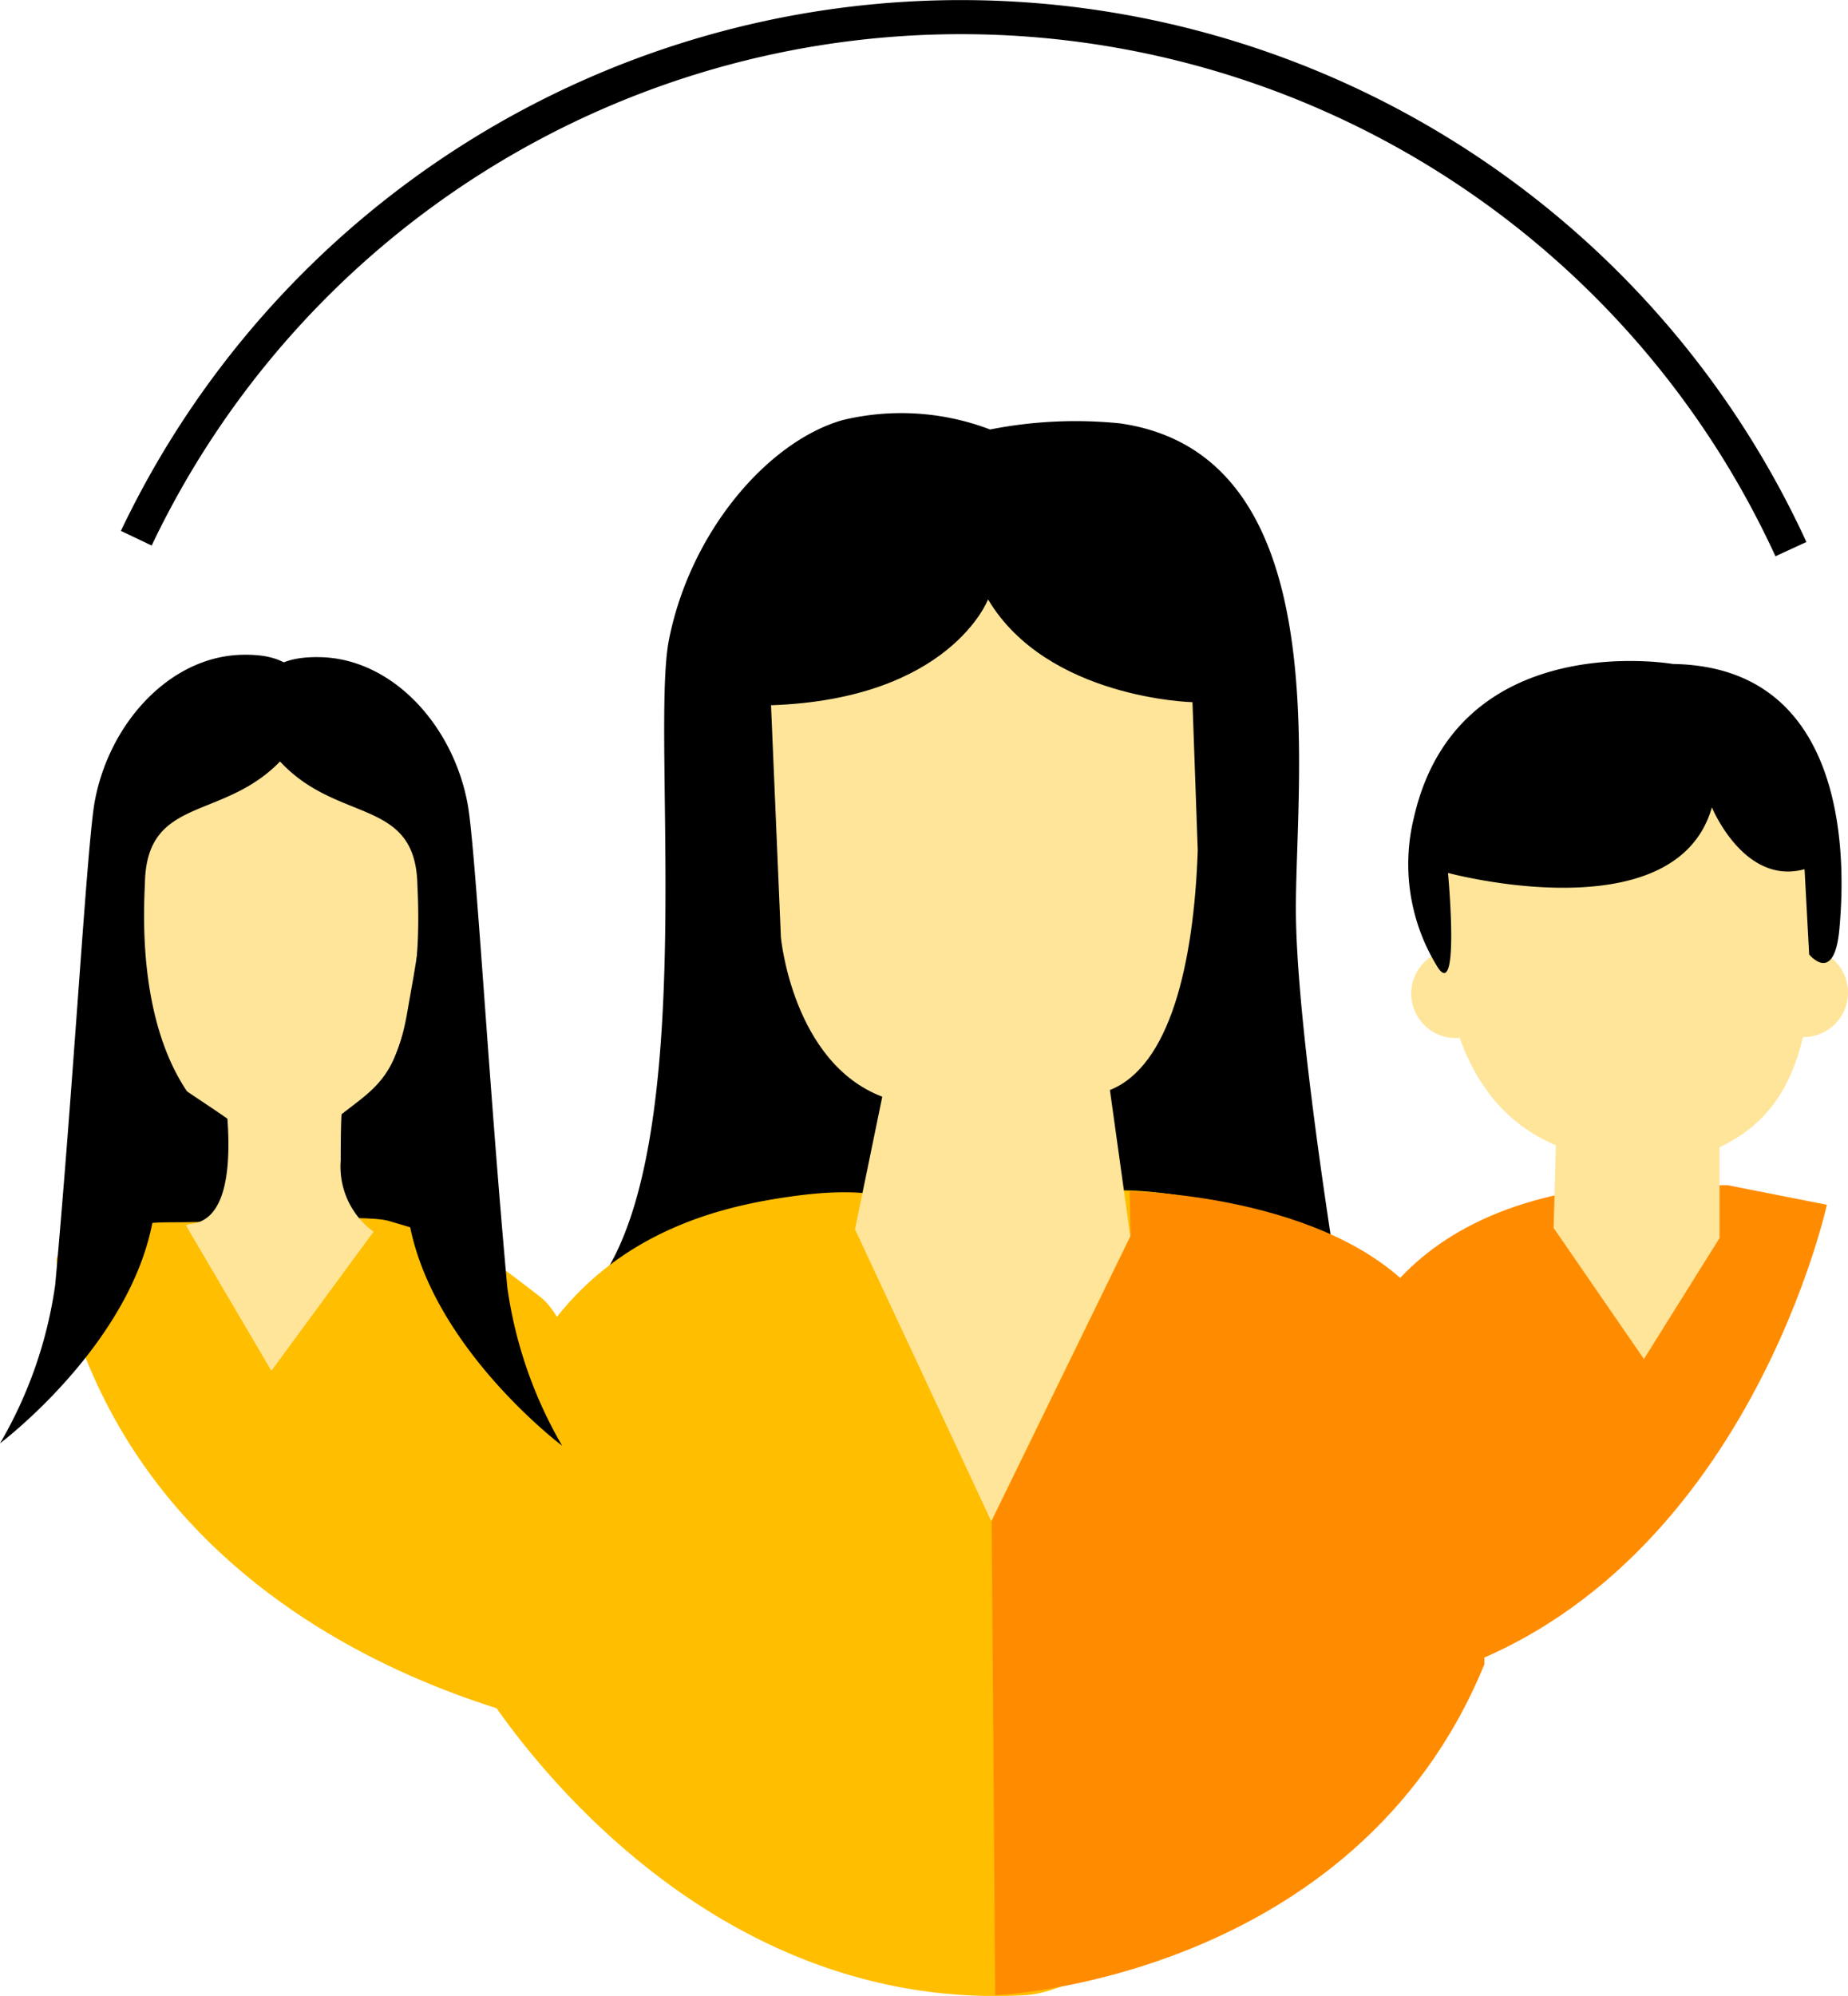
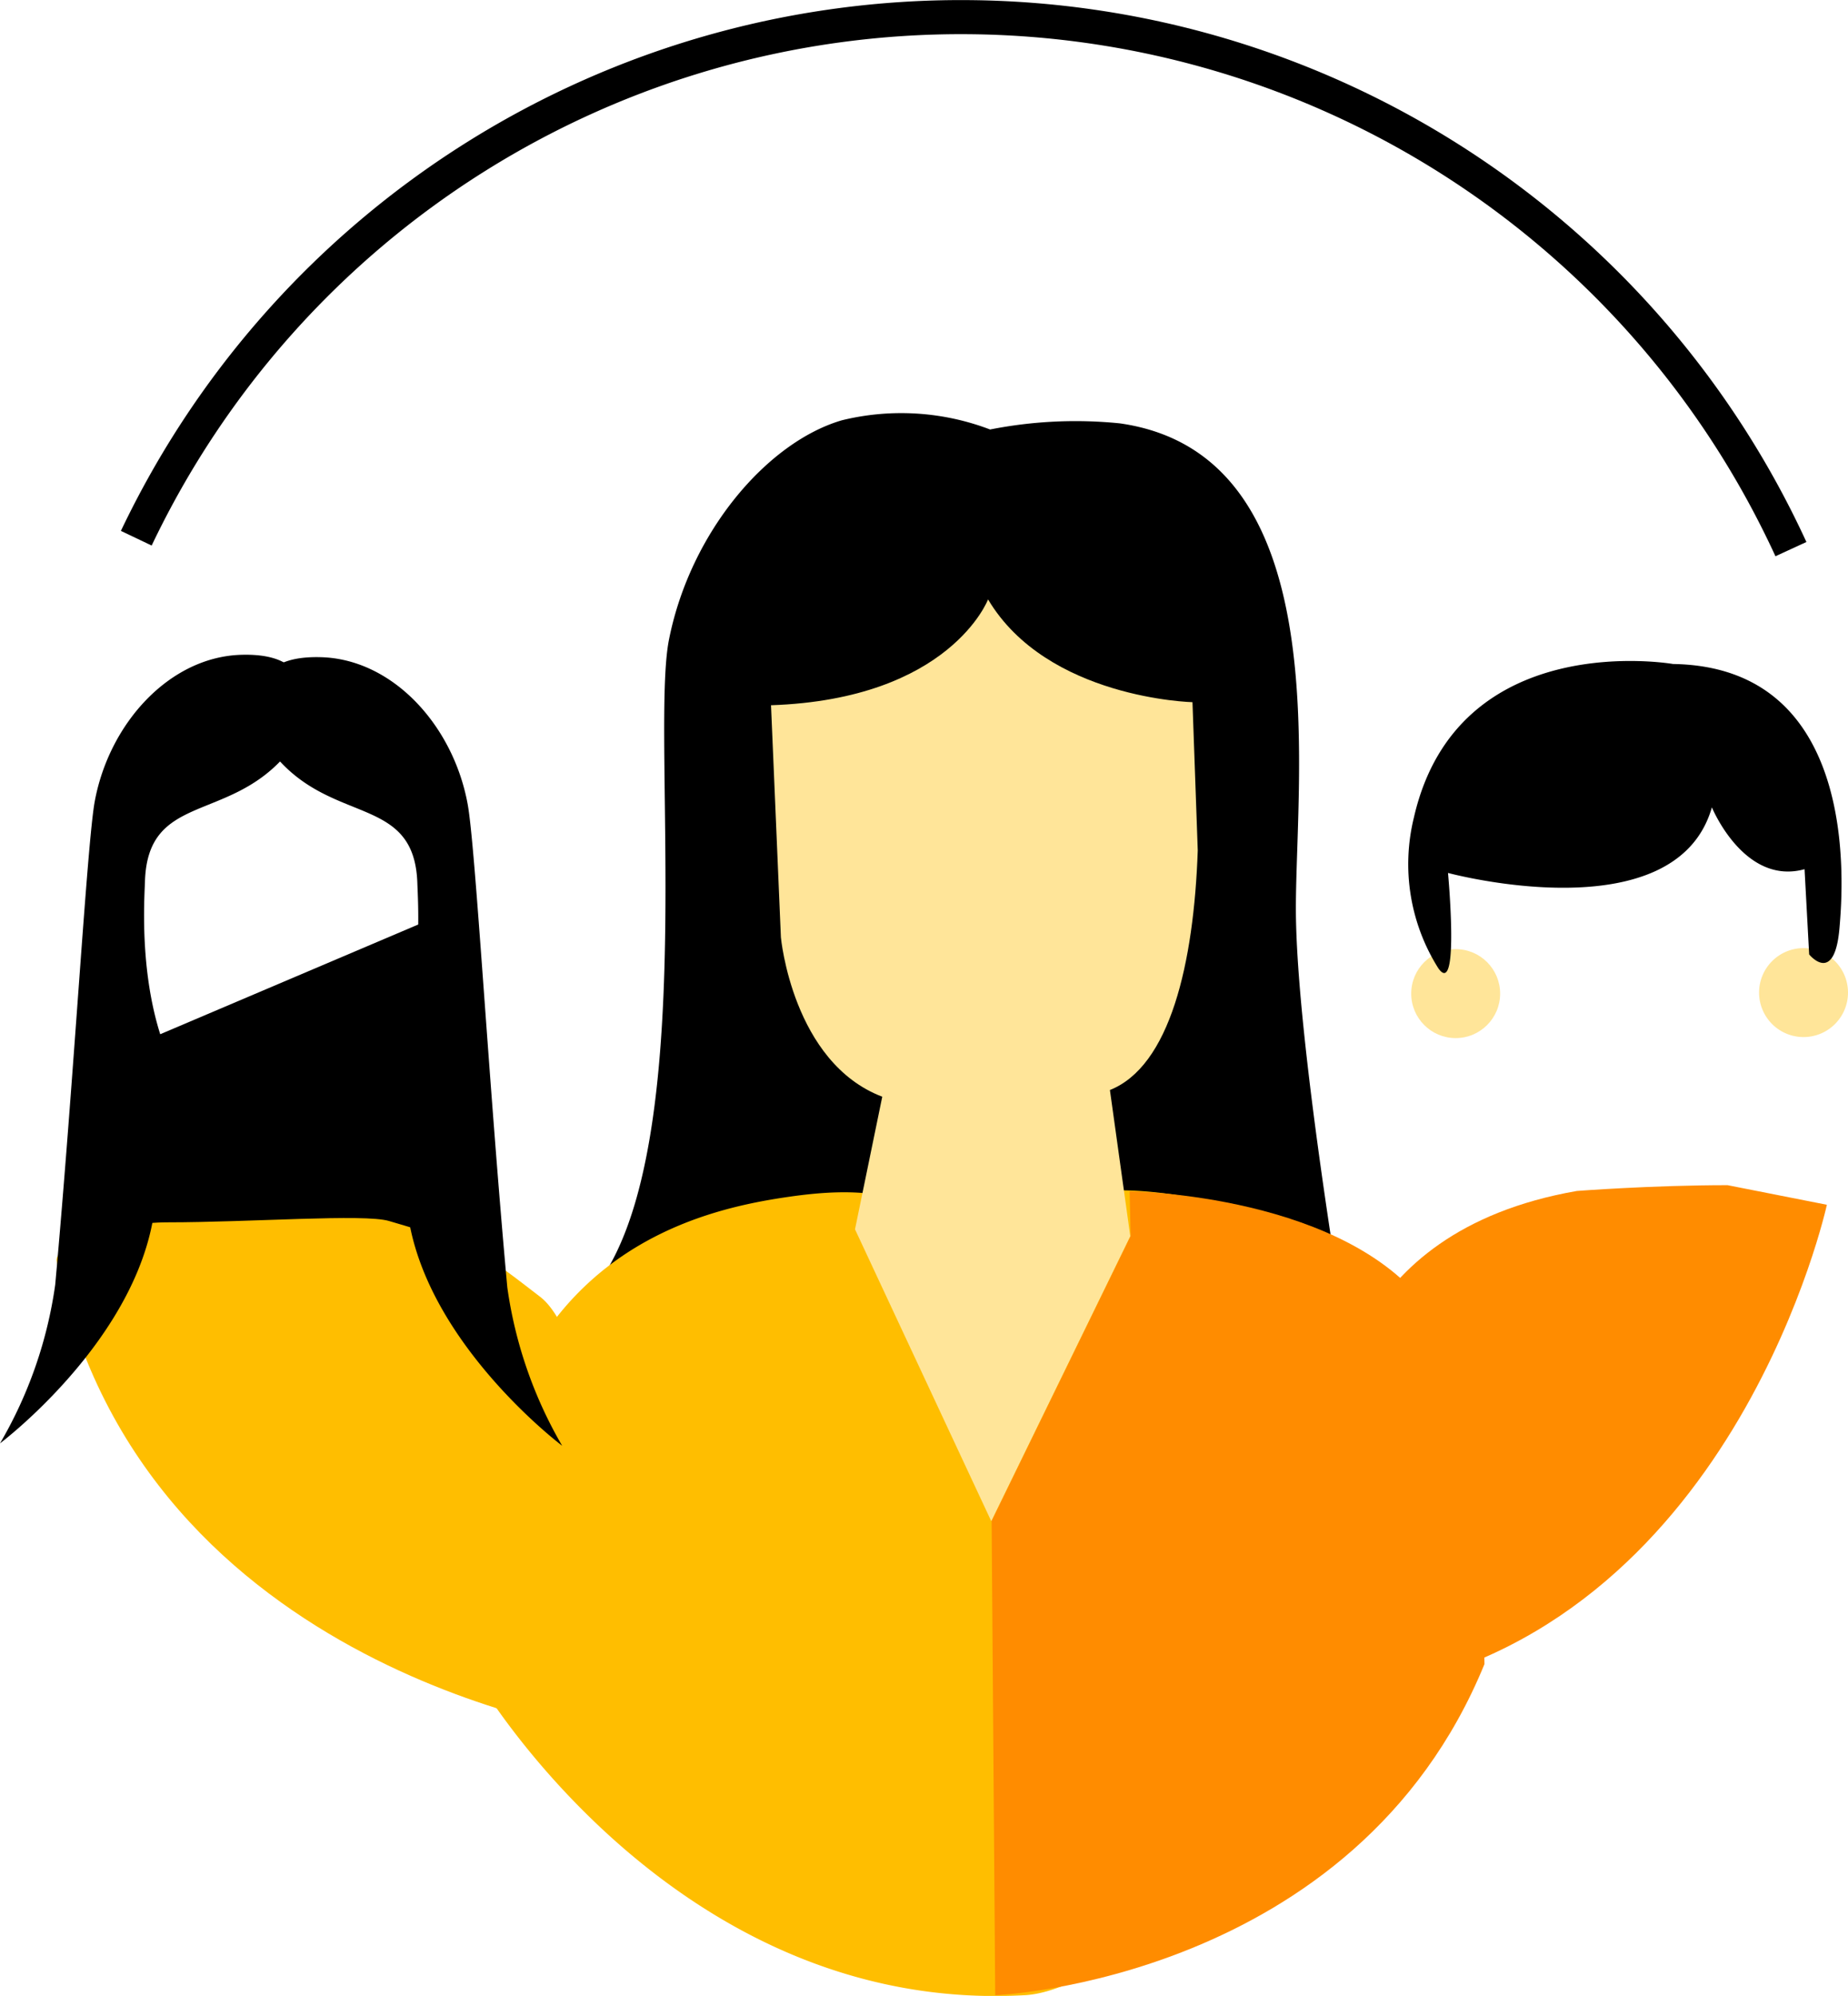
<svg xmlns="http://www.w3.org/2000/svg" viewBox="0 0 108.48 117.11">
  <defs>
    <style>.cls-1{fill:none;stroke:#000;stroke-miterlimit:10;stroke-width:2px;}.cls-2{fill:#ffbe00;}.cls-3{fill:#ffe599;}.cls-4{fill:#ff8c00;}</style>
  </defs>
  <g id="Layer_2" data-name="Layer 2">
    <g id="Layer_1-2" data-name="Layer 1">
      <path d="M32.24,77.65s8.84-5,12.28-6.94,8.21,7.35,9.12,3,5.57-23.13,5.57-23.13l3.72,24.53s0-7,6.47-4.5,9.86,9,9.86,9S76.07,61.28,76.07,53.3s2.45-26.65-10.34-28.46a25.87,25.87,0,0,0-7.61.36,14.64,14.64,0,0,0-8.7-.54c-4.35,1.27-8.89,6.52-10.15,12.87S42,73.66,32.24,77.65Z" />
      <path class="cls-1" d="M8,31.58a53.62,53.62,0,0,1,97.13.64" />
      <path class="cls-2" d="M28,98.48c.18-1.45.5-14.28,3.2-19,4.17-7.25,11.31-8.71,15.12-9.26s8.15-.54,9.42,3.08a37.12,37.12,0,0,1,1.63,6s2.54-9.07,7.62-9.43,18.75,2.9,19.65,10.33S83.2,99.33,83.2,99.33,67,116.78,60.11,117.07C39.47,118.19,28,98.48,28,98.48Z" />
      <path class="cls-3" d="M70.31,49.9,70,41.2S61.47,41,58,35.17c0,0-2.22,5.85-12.74,6.21L45.84,55s.68,7.34,5.95,9.35l-1.6,7.78,8,17.13,8.16-16.72-1.32-9.47.09.9C68.68,62.59,70.08,56.53,70.31,49.9Z" />
      <path class="cls-3" d="M108.48,58.23a2.61,2.61,0,1,0-2.61,2.62A2.61,2.61,0,0,0,108.48,58.23Z" />
      <path class="cls-4" d="M78.11,84.16c.34-1,.6-11.86,14.45-14.28,0,0,4.43-.34,8.85-.34l5.83,1.15S102,94.75,81.66,99C78.89,99.55,78.11,84.16,78.11,84.16Z" />
-       <path class="cls-3" d="M106.08,51s-6.29-3-7.35-8.28c0,0-6.66,8.63-13.76,7.39,0,0-2.44,13.39,6.36,17.09l-.13,4.85,5.3,7.69,4.44-7.1V67.32C104.05,65.8,107.33,62.71,106.08,51Z" />
      <circle class="cls-3" cx="85.45" cy="58.3" r="2.61" />
      <path d="M85,51.22s13.36,3.6,15.49-3.85c0,0,1.89,4.61,5.44,3.63l.27,5s1.49,1.85,1.78-1.55c.23-2.61,1.15-15.32-9.77-15.49,0,0-12.64-2.21-15.21,9a11.44,11.44,0,0,0,1.43,8.85C85.69,58.61,85,51.22,85,51.22Z" />
-       <path class="cls-4" d="M58.42,117.07l-.21-27.83,8.16-16.72-.06-2.62s13,.15,17.74,7.18c2.94,4.34,3,15.63,3.09,20.56C79.54,116.22,58.42,117.07,58.42,117.07Z" />
+       <path class="cls-4" d="M58.42,117.07l-.21-27.83,8.16-16.72-.06-2.62s13,.15,17.74,7.18c2.94,4.34,3,15.63,3.09,20.56C79.54,116.22,58.42,117.07,58.42,117.07" />
      <path d="M6.72,71.79c.68,0,11.31,1.7,11.31,1.7l8.24-.59.6-19.64-18,7.65Z" />
      <path class="cls-2" d="M35.59,101.76l1.23-9s-2-14.28-5.1-16.66-3.62-2.93-8.89-4.46c-1.45-.43-8.12.08-13,.08-3,0-6.72,1.27-6.5,2.3C8.39,98.33,35.59,101.76,35.59,101.76Z" />
-       <path class="cls-3" d="M19.86,44c-6.12-3.08-9.31-2-10.46,1.41S6.72,55.81,7.23,57.6A45.56,45.56,0,0,0,9.53,63c.16.22,2.64,1.81,3.82,2.64.51,7.14-2.51,5.92-2.42,6.29l5,8.5,6-8.16A4.72,4.72,0,0,1,20,68.1c0-2.22.05-2.72.05-2.72,1.86-1.47,3.18-2.09,3.86-6C24.8,54.18,26.53,47.31,19.86,44Z" />
      <path d="M16.75,44.34s3.64-6.09-2.57-5.92c-4.21.11-7.77,4-8.62,8.61-.45,2.45-1.22,16.24-2.32,28.36A25.4,25.4,0,0,1,0,84.69s10.09-7.58,9.1-16.47c-.49-4.4,3.92-1.76,2.81-3-4-4.34-3.45-12-3.4-13.52C8.68,46.55,13.35,48.25,16.75,44.34Z" />
      <path d="M16.26,44.48s-3.63-6.09,2.57-5.92c4.22.11,7.77,4,8.62,8.61.46,2.45,1.22,16.24,2.33,28.37A25.48,25.48,0,0,0,33,84.83s-10.09-7.58-9.1-16.47c.49-4.4-3.92-1.76-2.8-3,4-4.34,3.45-12,3.4-13.52C24.34,46.69,19.66,48.39,16.26,44.48Z" />
    </g>
  </g>
</svg>